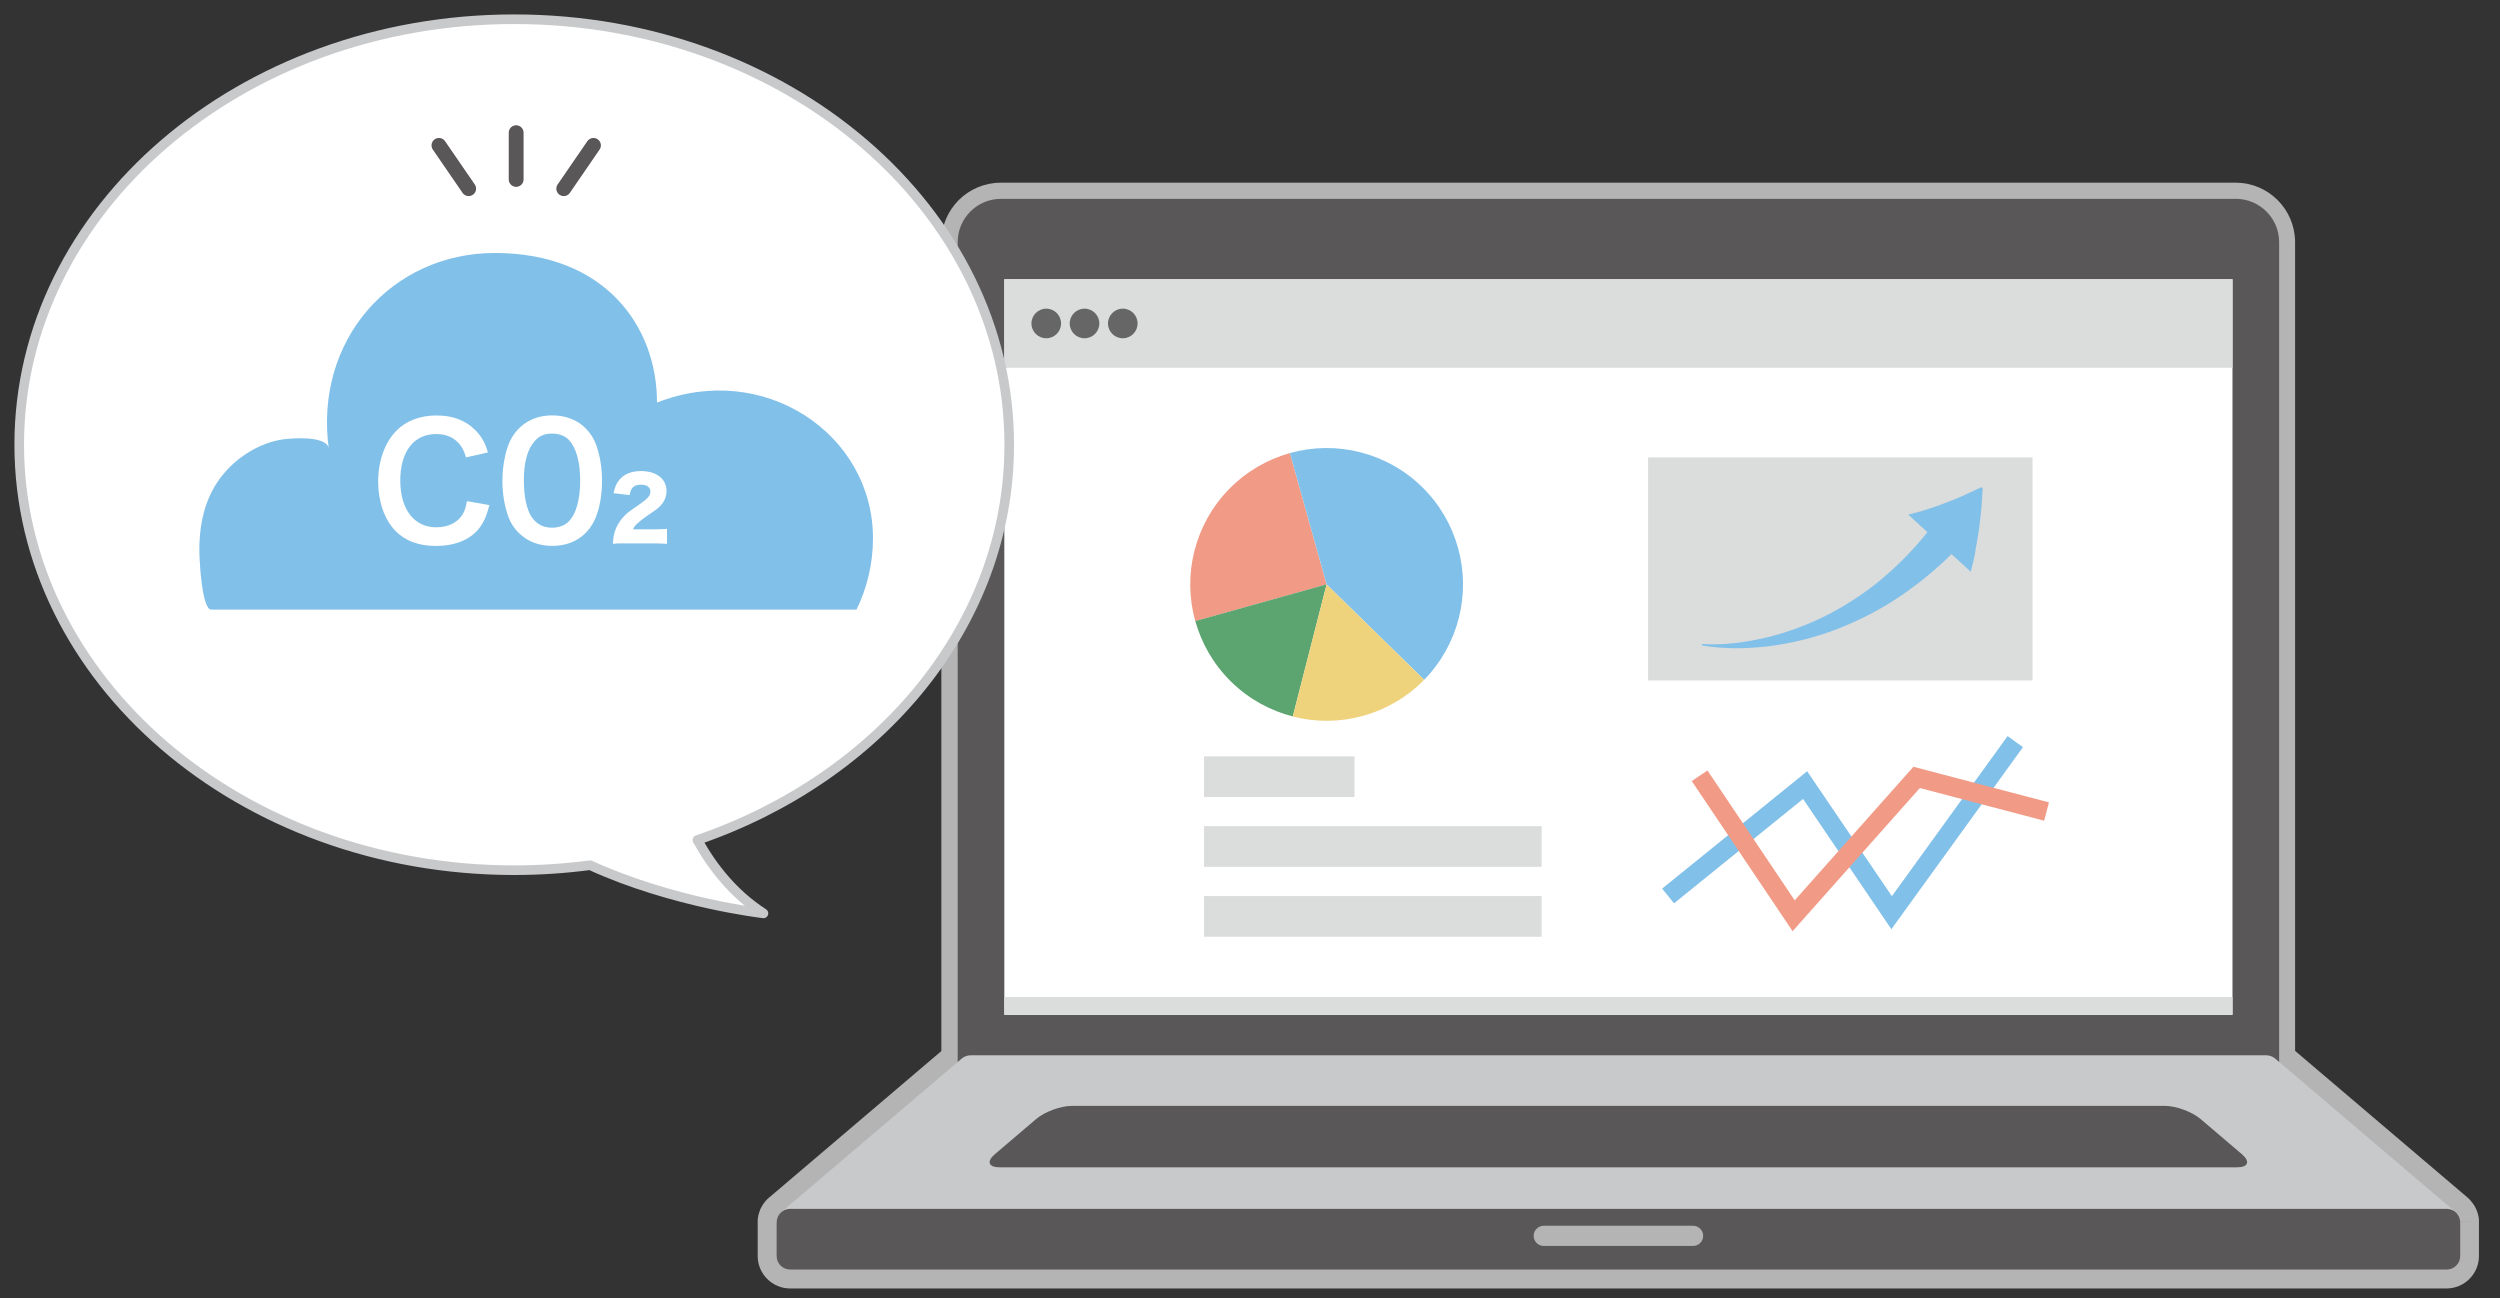
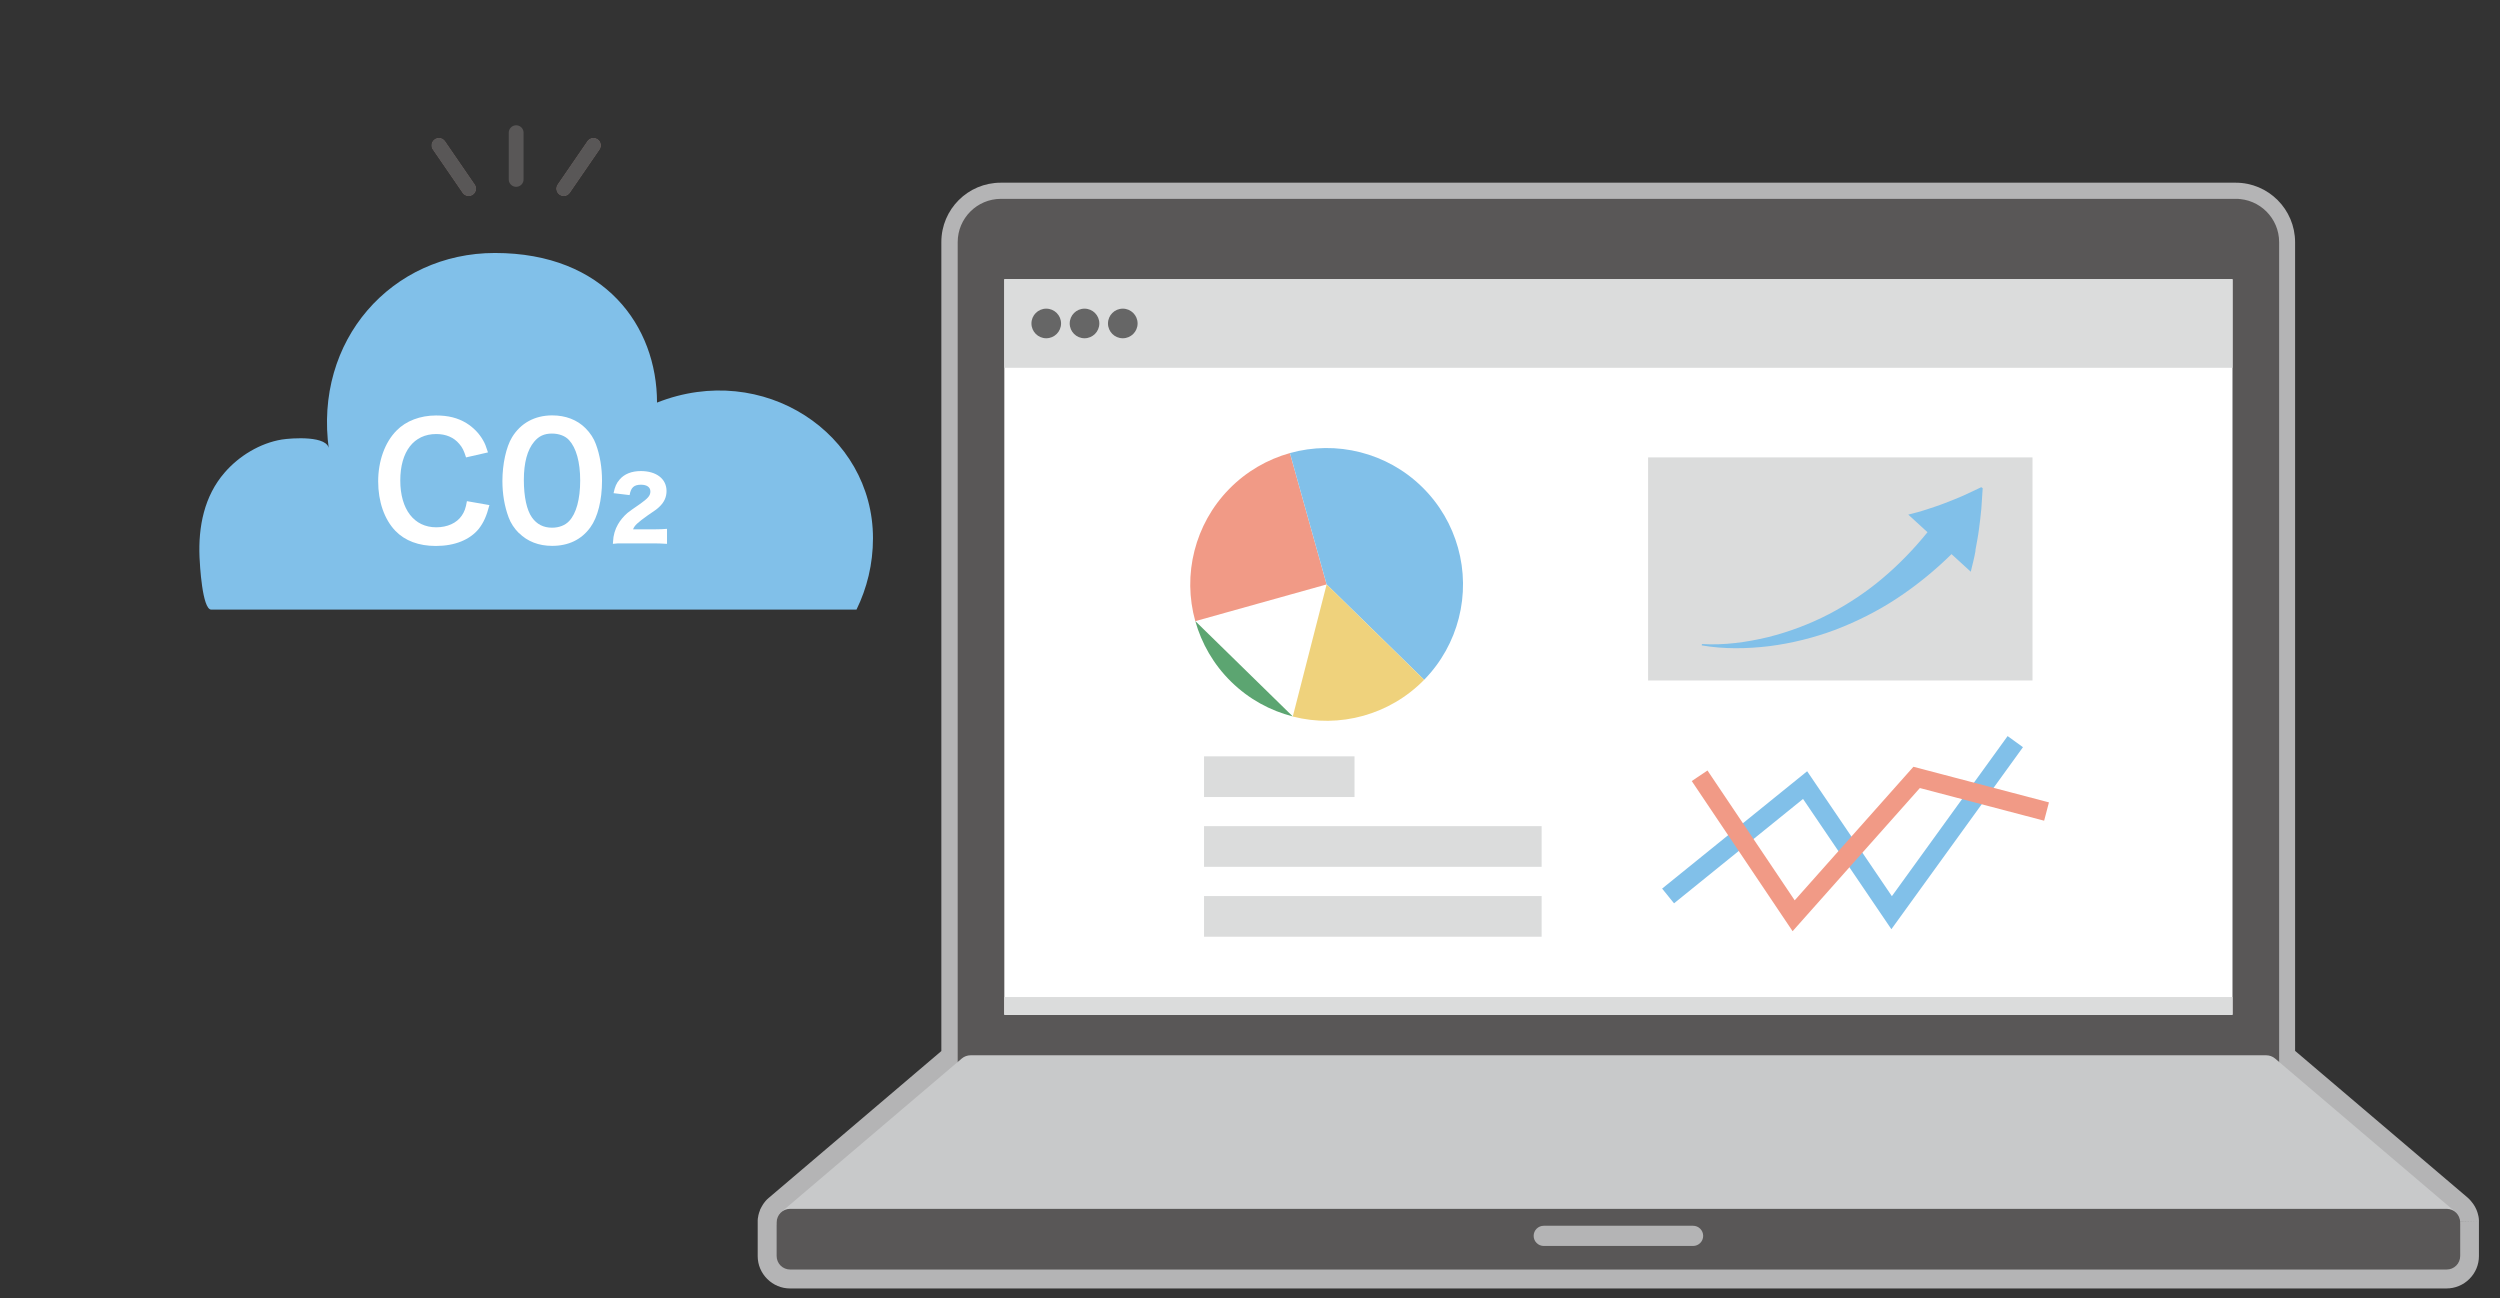
<svg xmlns="http://www.w3.org/2000/svg" id="_レイヤー_2" viewBox="0 0 260 135">
  <rect x="0" y="0" width="260" height="135" fill="#333333" stroke="none" />
  <defs>
    <style>.cls-1,.cls-2,.cls-3,.cls-4{fill:none;}.cls-5{stroke:#c8c9ca;}.cls-5,.cls-6{fill:#fff;}.cls-5,.cls-7,.cls-3{stroke-linecap:round;stroke-linejoin:round;}.cls-8{fill:#81c0e9;}.cls-2,.cls-9,.cls-4{stroke-miterlimit:10;}.cls-2,.cls-7{stroke:#f19a86;}.cls-2,.cls-4{stroke-width:1.97px;}.cls-9{stroke-width:.58px;}.cls-9,.cls-10{fill:#595757;}.cls-9,.cls-3{stroke:#595757;}.cls-11{fill:#c8c9ca;}.cls-12{fill:#dbdcdc;}.cls-13{fill:#666;}.cls-14,.cls-7{fill:#f19a86;}.cls-7{stroke-width:1.45px;}.cls-15{fill:#b4b4b5;}.cls-16{fill:#efd27c;}.cls-3{stroke-width:1.54px;}.cls-4{stroke:#81c0e9;}.cls-17{fill:#5ca571;}</style>
  </defs>
  <g id="design">
    <rect class="cls-1" width="260" height="135" />
    <path class="cls-15" d="M82.17,134c-.9,0-1.74-.35-2.38-.99h0c-.64-.64-.99-1.48-.99-2.38h0v-3.51c0-.08,0-.15,0-.2h0c0-.12.02-.25.05-.39h0s0-.03.02-.13h0c.04-.17.09-.35.17-.54h0v-.03c.1-.2.19-.38.3-.55h0c.04-.06.07-.1.09-.13h0s0,0,0-.01h0s0,0,0,0h0c.06-.08.13-.17.2-.25h0s.08-.09.14-.15h0s.05-.05.08-.07h0s.06-.06.11-.1h0l17.94-15.26V25.17c0-3.41,2.77-6.17,6.18-6.17h128.43c3.41,0,6.17,2.77,6.18,6.18h0v84.11l17.93,15.25c.05.05.09.08.12.11h0s.05.05.08.08h0c.05.05.09.09.12.13h0c.09.1.17.2.24.3h0s.04.05.06.09h0l.02.02c.11.17.21.35.3.56h0c.09.21.14.4.18.58h0c.02.09.03.14.03.13h0c.02.13.04.26.04.38h0s0,.11,0,.2h0v3.51c0,.9-.35,1.74-.99,2.38h0c-.64.64-1.49.99-2.39.99H82.17ZM253.89,130.06v-2.68l-18.43-15.68c-.44-.37-.69-.92-.69-1.5h0V25.18c0-1.24-1.01-2.25-2.24-2.25H104.1c-1.24,0-2.25,1.01-2.25,2.24h0v85.02c0,.58-.25,1.12-.69,1.5h0l-18.43,15.68v2.68h171.16ZM255.86,127.08l1.97-.05-1.79.04h-.18Z" />
    <path class="cls-9" d="M232.53,20.97H104.1c-2.32,0-4.21,1.89-4.21,4.21v87.02h136.85V25.18c0-2.32-1.89-4.21-4.21-4.21Z" />
    <rect class="cls-6" x="104.45" y="29.04" width="127.73" height="76.5" />
    <path class="cls-11" d="M255.37,126.05l-18.77-15.97c-.25-.21-.58-.33-.91-.33H100.94c-.33,0-.66.12-.91.33l-18.77,15.97c-.45.38-.61,1-.41,1.55.2.55.73.92,1.32.92h172.29c.59,0,1.11-.37,1.32-.92.2-.55.04-1.17-.41-1.55Z" />
    <path class="cls-10" d="M255.45,126.13c-.26-.26-.62-.41-.99-.41H82.17c-.37,0-.73.15-.99.41-.26.26-.41.62-.41.99v3.51c0,.37.15.73.41.99.26.26.62.41.99.41h172.29c.37,0,.73-.15.99-.41.26-.26.41-.62.41-.99v-3.51c0-.37-.15-.73-.41-.99Z" />
    <path class="cls-15" d="M160.55,129.58c-.58,0-1.05-.47-1.05-1.05h0c0-.58.47-1.05,1.05-1.05h15.53c.58,0,1.05.47,1.05,1.05h0c0,.58-.47,1.05-1.05,1.05h-15.53Z" />
-     <path class="cls-10" d="M232.66,121.4c1.16,0,1.38-.61.5-1.36l-4.31-3.67c-.88-.75-2.55-1.36-3.71-1.36h-113.66c-1.16,0-2.83.61-3.71,1.36l-4.31,3.67c-.88.75-.66,1.36.5,1.36h128.7Z" />
    <rect class="cls-12" x="104.45" y="29.04" width="127.73" height="9.21" />
    <rect class="cls-12" x="104.45" y="103.69" width="127.73" height="1.84" />
    <path class="cls-13" d="M110.35,33.64c0,.85-.69,1.54-1.54,1.54s-1.54-.69-1.54-1.54.69-1.54,1.54-1.54,1.54.69,1.54,1.54Z" />
    <path class="cls-13" d="M114.33,33.64c0,.85-.69,1.54-1.54,1.54s-1.54-.69-1.54-1.54.69-1.54,1.54-1.54,1.54.69,1.54,1.54Z" />
    <path class="cls-13" d="M118.31,33.64c0,.85-.69,1.54-1.54,1.54s-1.54-.69-1.54-1.54.69-1.54,1.54-1.54,1.54.69,1.54,1.54Z" />
    <rect class="cls-12" x="125.22" y="78.66" width="15.65" height="4.23" />
    <rect class="cls-12" x="125.22" y="85.92" width="35.11" height="4.23" />
    <rect class="cls-12" x="125.22" y="93.19" width="35.11" height="4.23" />
    <path class="cls-14" d="M134.15,47.12c-2.32.65-4.51,1.89-6.32,3.74-1.81,1.85-3,4.06-3.6,6.4-.62,2.41-.59,4.95.08,7.34l13.66-3.82-3.82-13.66Z" />
-     <path class="cls-17" d="M124.31,64.59c.65,2.32,1.89,4.51,3.74,6.32,1.85,1.81,4.06,3,6.4,3.6l3.52-13.74-13.66,3.82Z" />
+     <path class="cls-17" d="M124.31,64.59c.65,2.32,1.89,4.51,3.74,6.32,1.85,1.81,4.06,3,6.4,3.6Z" />
    <path class="cls-8" d="M151.63,56.96c-.65-2.32-1.89-4.51-3.74-6.32-1.85-1.81-4.06-3-6.4-3.6-2.41-.62-4.95-.59-7.34.08l3.82,13.66,10.14,9.92c1.81-1.85,3-4.06,3.6-6.4.62-2.41.59-4.95-.08-7.34Z" />
    <path class="cls-16" d="M137.97,60.78l-3.52,13.74c2.41.62,4.95.59,7.34-.08,2.32-.65,4.51-1.89,6.32-3.74l-10.14-9.92Z" />
    <polyline class="cls-4" points="173.48 93.18 187.73 81.65 196.73 94.92 209.59 77.13" />
    <polyline class="cls-2" points="176.76 80.68 186.54 95.24 199.33 80.85 212.84 84.4" />
    <rect class="cls-12" x="171.4" y="47.57" width="39.98" height="23.2" />
    <path class="cls-8" d="M205.44,57.24c.13-.74.28-1.45.37-2.18.09-.73.19-1.44.25-2.16.05-.72.1-1.43.14-2.13l-.15-.1c-.64.31-1.27.6-1.9.89-.63.28-1.28.53-1.9.77-.62.25-1.28.45-1.9.66-.62.21-1.27.37-1.89.53l2,1.83c-1.4,1.73-2.95,3.34-4.66,4.78-1.71,1.45-3.59,2.69-5.59,3.74-2.01,1.04-4.15,1.85-6.37,2.4-2.22.53-4.53.85-6.84.71l-.02.14c2.31.4,4.68.36,7.03.08,2.34-.3,4.67-.88,6.91-1.72,2.23-.86,4.4-1.95,6.41-3.28,2.01-1.33,3.9-2.87,5.63-4.57l2,1.83c.18-.75.37-1.46.5-2.21Z" />
-     <path class="cls-5" d="M104.96,46.25c0-24.44-23.05-44.25-51.48-44.25S2,21.81,2,46.25s23.05,44.25,51.48,44.25c2.68,0,5.32-.18,7.89-.52,8.6,3.94,18.03,5.01,18.03,5.01-3.07-1.99-5.28-4.75-6.87-7.63,19-6.51,32.43-22.46,32.43-41.11Z" />
    <path class="cls-8" d="M89.07,63.41c1.1-2.24,1.72-4.76,1.72-7.43,0-10.9-11.42-18.48-22.46-14.11,0-7.94-5.42-15.56-16.86-15.56-10.73,0-18.87,9.08-17.26,20.47.01-1.53-3.93-1.22-4.89-1.07-2.27.37-4.47,1.71-5.96,3.44-2.13,2.45-2.74,5.63-2.61,8.79.03.72.28,5.46,1.22,5.46h67.11Z" />
    <path class="cls-6" d="M50.9,52.53c-.31,1.18-.61,1.82-1.1,2.46-.93,1.15-2.51,1.79-4.47,1.79-1.79,0-3.21-.54-4.21-1.57-1.15-1.2-1.79-3.05-1.79-5.15s.69-4.06,1.92-5.29c.98-1,2.46-1.56,4.1-1.56,1.28,0,2.25.25,3.15.79.74.46,1.33,1.07,1.74,1.79.2.34.31.64.51,1.26l-2.28.52c-.23-.72-.38-1.03-.71-1.41-.56-.67-1.38-1.02-2.39-1.02-2.33,0-3.74,1.82-3.74,4.83s1.44,4.87,3.74,4.87c1.15,0,2.13-.44,2.65-1.21.28-.41.41-.75.54-1.51l2.34.41Z" />
    <path class="cls-6" d="M53.97,55.45c-.49-.49-.87-1.07-1.08-1.66-.43-1.16-.64-2.44-.64-3.77,0-1.74.39-3.54,1-4.54.89-1.47,2.36-2.28,4.18-2.28,1.39,0,2.59.46,3.46,1.33.49.49.87,1.07,1.08,1.66.43,1.15.64,2.46.64,3.8,0,2.02-.44,3.79-1.21,4.85-.92,1.28-2.28,1.93-3.98,1.93-1.39,0-2.57-.46-3.44-1.33ZM59.19,54.19c.74-.77,1.15-2.29,1.15-4.21s-.41-3.39-1.15-4.2c-.39-.44-1.05-.69-1.79-.69-.79,0-1.36.26-1.84.84-.72.85-1.08,2.2-1.08,3.98s.31,3.15.84,3.9c.51.72,1.2,1.07,2.1,1.07.72,0,1.36-.25,1.77-.69Z" />
    <path class="cls-6" d="M64.94,56.51c-.69,0-.84,0-1.2.05q0-.08.02-.26c.02-.61.21-1.26.51-1.77.25-.43.57-.82.98-1.18q.28-.23,1.26-.9c.88-.62,1.13-.9,1.13-1.34s-.36-.7-.98-.7c-.72,0-1.05.29-1.18,1.08l-1.67-.2c.15-.69.29-1.03.64-1.43.49-.57,1.25-.87,2.2-.87,1.62,0,2.67.82,2.67,2.07,0,.62-.23,1.15-.72,1.62-.26.25-.31.3-1.25.93-1.03.74-1.36,1.03-1.51,1.44h2.25c.54,0,.88-.02,1.28-.05v1.56c-.57-.03-.89-.05-1.33-.05h-3.1Z" />
-     <line class="cls-7" x1="53.68" y1="13.8" x2="53.68" y2="18.66" />
    <line class="cls-7" x1="61.72" y1="15.12" x2="58.63" y2="19.62" />
    <line class="cls-7" x1="45.65" y1="15.12" x2="48.74" y2="19.62" />
    <line class="cls-10" x1="61.72" y1="15.12" x2="58.63" y2="19.62" />
    <line class="cls-10" x1="45.65" y1="15.12" x2="48.74" y2="19.62" />
    <line class="cls-3" x1="53.68" y1="13.8" x2="53.68" y2="18.66" />
    <line class="cls-3" x1="61.72" y1="15.12" x2="58.63" y2="19.62" />
    <line class="cls-3" x1="45.65" y1="15.12" x2="48.74" y2="19.62" />
  </g>
</svg>